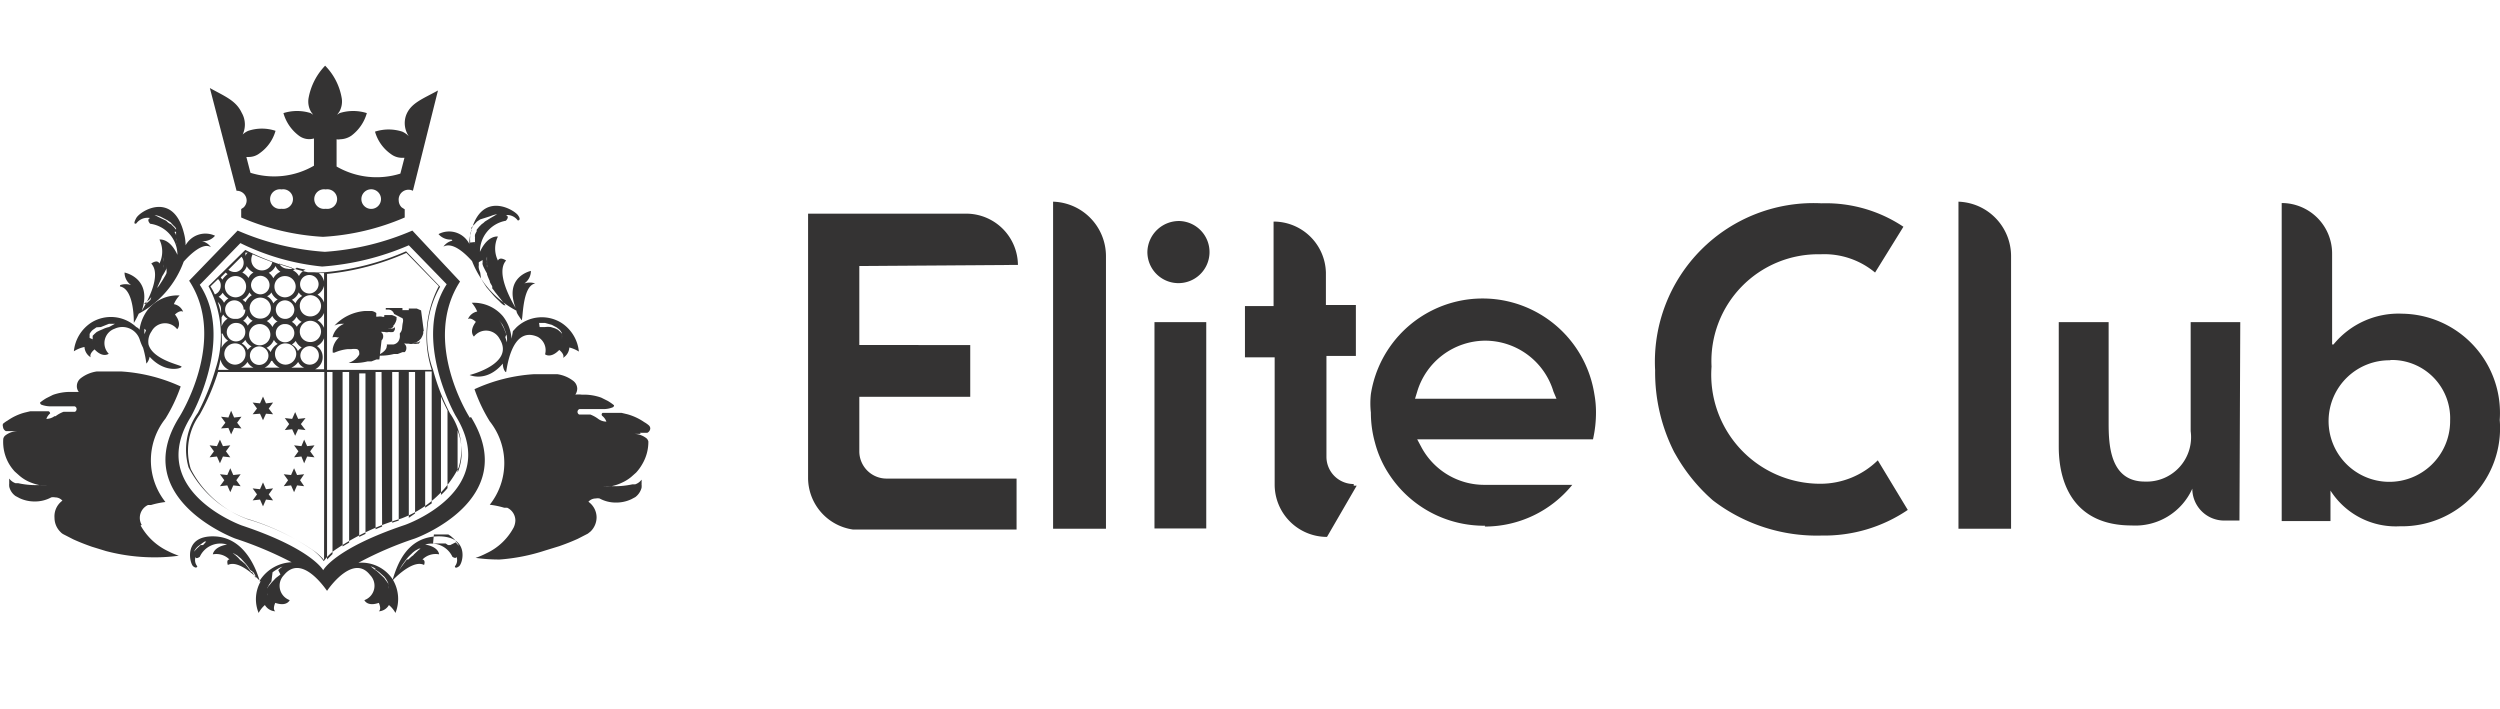
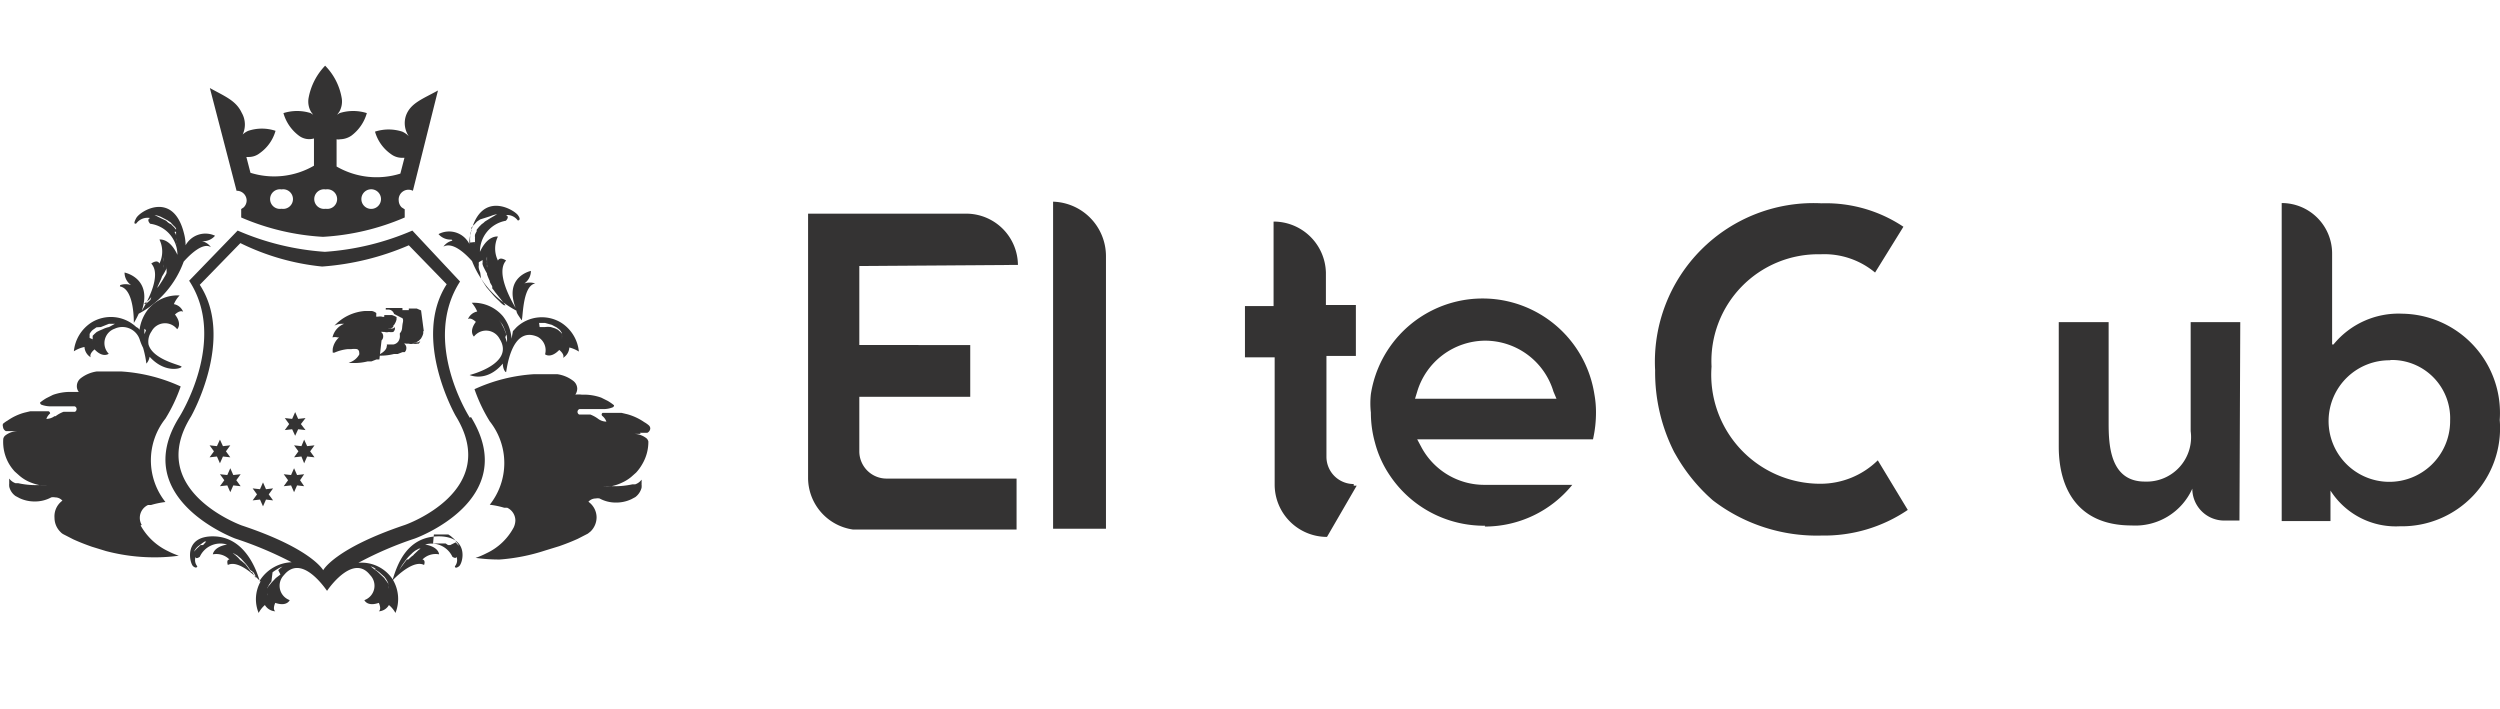
<svg xmlns="http://www.w3.org/2000/svg" id="Ebene_1" data-name="Ebene 1" viewBox="0 0 91.73 26">
  <defs>
    <style>.cls-1{fill:#343333;}</style>
  </defs>
  <path class="cls-1" d="M23.48,15.88h.27a.19.19,0,0,0,.11-.16.16.16,0,0,0-.05-.11l0,0a1,1,0,0,0-.17-.12,2.07,2.07,0,0,0-.62-.29l-.21-.05-.09,0h-.61a.07.07,0,0,0,0,.12v0a.48.48,0,0,1,.14.2h0v0a0,0,0,0,1,0,0h0a.51.51,0,0,1-.3-.1h0a1.18,1.18,0,0,0-.29-.16l-.12,0-.24,0h-.05a.11.11,0,0,1-.06-.1.11.11,0,0,1,.07-.1h0l.27,0h.16l.33,0h.13a.87.87,0,0,0,.32-.06.08.08,0,0,0,.06-.08.07.07,0,0,0,0,0l0,0a1.88,1.88,0,0,0-.23-.16l-.24-.12a1.9,1.9,0,0,0-.63-.11h-.09a.91.91,0,0,0-.23,0,.41.41,0,0,0,.07-.22.37.37,0,0,0-.14-.28,1.25,1.25,0,0,0-.59-.25l-.21,0h-.24l-.41,0a6.14,6.14,0,0,0-2.18.55,5.92,5.92,0,0,0,.56,1.18,2.46,2.46,0,0,1,0,3.06,3.12,3.12,0,0,1,.53.11l.11,0a.52.52,0,0,1,.3.47.66.66,0,0,1-.06.25h0a2.17,2.17,0,0,1-1,.95,2.83,2.83,0,0,1-.4.17,6.4,6.4,0,0,0,.88.06A7,7,0,0,0,20,20.2l.52-.16h0c.23-.08.46-.17.68-.27l.37-.19.1-.08a.73.73,0,0,0,.22-.52h0a.71.71,0,0,0-.3-.57.36.36,0,0,1,.27-.12.35.35,0,0,1,.14,0l0,0a1.24,1.24,0,0,0,.6.15,1.31,1.31,0,0,0,.56-.12l.15-.08h0a.63.63,0,0,0,.23-.34.59.59,0,0,0,0-.14.2.2,0,0,0,0-.07.29.29,0,0,0,0-.09.48.48,0,0,1-.23.17l-.1,0a3,3,0,0,1-.67.07h-.1a3,3,0,0,1-.31,0l.3,0a1.63,1.63,0,0,0,.39-.13,1.48,1.48,0,0,0,.34-.21l.18-.16a1.66,1.66,0,0,0,.22-.3h0a1.61,1.61,0,0,0,.23-.84v0h0v0a.24.24,0,0,0-.06-.11h0a.75.75,0,0,0-.49-.17h0l.15,0,.12,0" />
  <path class="cls-1" d="M5.2,19.26h0A.51.51,0,0,1,5.13,19a.52.52,0,0,1,.3-.47l.11,0a3.12,3.12,0,0,1,.53-.11,2.46,2.46,0,0,1,0-3.06,5.92,5.92,0,0,0,.56-1.18,6.14,6.14,0,0,0-2.18-.55l-.41,0H3.76l-.21,0a1.25,1.25,0,0,0-.59.25.37.37,0,0,0-.14.28.34.34,0,0,0,.07.22l-.24,0H2.56a1.88,1.88,0,0,0-.62.11l-.24.12a1.88,1.88,0,0,0-.23.16l0,0a.07.07,0,0,0,0,0,.09.09,0,0,0,.05.08,1,1,0,0,0,.33.06h.13l.33,0h.16l.27,0h0a.1.1,0,0,1,.07.1.11.11,0,0,1-.06.1H2.69l-.24,0-.12,0a1.18,1.18,0,0,0-.29.16H2a.51.51,0,0,1-.3.1h0a0,0,0,0,1,0,0v0a.48.48,0,0,1,.14-.2v0l0,0a.09.09,0,0,0-.06-.08H1.2l-.09,0-.21.05a2,2,0,0,0-.62.29,1,1,0,0,0-.17.12l0,0a.16.16,0,0,0,0,.11.19.19,0,0,0,.11.16H.4l.12,0,.15,0h0a.75.75,0,0,0-.49.17h0a.24.24,0,0,0-.06.11h0v0A1.61,1.61,0,0,0,.32,17h0a1.66,1.66,0,0,0,.22.3l.18.16a1.42,1.42,0,0,0,.33.21,1.87,1.87,0,0,0,.4.13l.3,0a3,3,0,0,1-.31,0h-.1a3,3,0,0,1-.67-.07l-.1,0a.48.48,0,0,1-.23-.17.29.29,0,0,0,0,.09.2.2,0,0,0,0,.07.59.59,0,0,0,0,.14.58.58,0,0,0,.23.34h0l.15.08a1.3,1.3,0,0,0,.55.12,1.25,1.25,0,0,0,.61-.15l0,0a.32.32,0,0,1,.14,0,.36.36,0,0,1,.27.12A.71.71,0,0,0,2,19H2a.73.73,0,0,0,.22.52.39.39,0,0,0,.1.08l.37.19c.22.1.45.19.68.27h0l.52.16a7,7,0,0,0,1.79.23,6.4,6.4,0,0,0,.88-.06,2.83,2.83,0,0,1-.4-.17,2.25,2.25,0,0,1-1-.94" />
  <path class="cls-1" d="M9.33,5.15h0m1,1.8a.36.36,0,1,1,0,.71.36.36,0,1,1,0-.71m1.62,0a.36.36,0,1,1,0,.71.36.36,0,1,1,0-.71m1.61,0a.36.36,0,1,1,0,.71.36.36,0,0,1,0-.71M8.69,7a.36.36,0,0,1,.36.36.36.36,0,0,1-.11.25l-.09.06,0,.31a8.82,8.82,0,0,0,3,.71,8.82,8.82,0,0,0,3-.71l0-.3-.11-.07a.36.36,0,0,1-.11-.25A.36.36,0,0,1,15.15,7h0l.92-3.68c-.56.31-1,.46-1.17.91A.86.86,0,0,0,15,5h0a.76.76,0,0,0-.24-.17,1.62,1.62,0,0,0-1,0,1.5,1.5,0,0,0,.58.82.67.67,0,0,0,.4.14l.1,0-.15.58a2.93,2.93,0,0,1-2.34-.26v-1l0,0a.28.28,0,0,0,.13,0,.76.76,0,0,0,.41-.13,1.56,1.56,0,0,0,.57-.83,1.66,1.66,0,0,0-1,0l-.09.06.08-.11a.76.76,0,0,0,.09-.49,2.23,2.23,0,0,0-.61-1.2,2.3,2.3,0,0,0-.61,1.2.76.76,0,0,0,.09.49l.08.11-.09-.06a1.66,1.66,0,0,0-1,0,1.56,1.56,0,0,0,.57.83.62.62,0,0,0,.55.1l0,0v1a2.91,2.91,0,0,1-2.33.26l-.15-.58.09,0a.65.65,0,0,0,.4-.14,1.5,1.5,0,0,0,.58-.82,1.59,1.59,0,0,0-1,0,.7.7,0,0,0-.24.17h0V5a.86.86,0,0,0,0-.86c-.21-.45-.61-.6-1.17-.91L8.68,7Z" />
  <path class="cls-1" d="M19.78,11.85l.22,0,.25.07.11.06a.41.41,0,0,1,.11.07.34.34,0,0,1,.09.08l.06.09a.41.41,0,0,1,0,.08.2.2,0,0,1,0,.07.28.28,0,0,1,0,.06l0-.06s0,0,0-.06l0-.07-.07-.07-.08-.07-.1-.05L20.21,12A.9.9,0,0,0,20,12l-.2,0-.21,0h.21m-1.22.27a2.07,2.07,0,0,1-.08-.2l-.11-.21-.07-.11-.07-.09-.08-.07-.08,0-.08,0-.06,0H18l.09,0,.09.05.1.07a.39.39,0,0,1,.08.1,1,1,0,0,1,.08.11,1.6,1.6,0,0,1,.1.23,1.15,1.15,0,0,1,.06.21,1,1,0,0,1,0,.2l-.06-.19m.23.06a1.5,1.5,0,0,0-.32-.83,1.41,1.41,0,0,0-1.14-.49,1.2,1.2,0,0,1,.2.32.47.47,0,0,0-.34.28c.11-.08.29.1.29.1-.27.36-.07.54-.07.54a.56.56,0,0,1,.94.08c.58.92-1.1,1.33-1.1,1.33s.62.29,1.22-.42c0,.21.1.33.12.31s.17-1.73,1.16-1.29A.56.56,0,0,1,20,13s.2.17.52-.16c0,0,.21.16.14.29a.47.47,0,0,0,.23-.38,1.15,1.15,0,0,1,.35.15,1.42,1.42,0,0,0-.65-1.06,1.36,1.36,0,0,0-1.64.17l-.13.14" />
  <path class="cls-1" d="M5.47,11l.2-.25.1-.13a.25.25,0,0,1,0-.07l.09-.2a1.86,1.86,0,0,0,.1-.25S6,10,6,9.94a.53.53,0,0,1,0-.12.36.36,0,0,1,0-.11s0-.08,0-.11V9.44a.53.53,0,0,1,0,.16v.11s0,.08,0,.12a1.25,1.25,0,0,1-.07.26.87.87,0,0,1-.07.17l.1-.14a2.52,2.52,0,0,0,.15-.27.31.31,0,0,0,0-.12.16.16,0,0,0,0-.09.24.24,0,0,0,0-.08v.08a.34.34,0,0,1,0,.1.31.31,0,0,1,0,.13.88.88,0,0,1,0,.15,1.09,1.09,0,0,1-.08.15c-.06.11-.13.21-.2.32l-.24.28L5.52,11a1,1,0,0,1-.18.15l-.06,0L5.47,11m1-2.5,0-.06-.09-.11a.94.94,0,0,1-.1-.1A.48.48,0,0,1,6.1,8.1L5.89,8l-.22-.11a.81.81,0,0,1,.24.07l.23.12.12.08.1.11a.52.52,0,0,1,.1.11.61.61,0,0,1,0,.06.16.16,0,0,0,0,.07l0,.12,0,.07v.05a.38.38,0,0,1,0,.1V8.9a.12.12,0,0,1,0,.07.42.42,0,0,0,0-.07s0,0,0-.07a1,1,0,0,1,0-.1.26.26,0,0,0,0-.1.34.34,0,0,0-.06-.12l0,0m-2,2c.54.09.51,1.34.51,1.34a2.87,2.87,0,0,0,.18-.34A3.54,3.54,0,0,0,6.74,9.6h0c.24-.27.71-.72,1-.53a.55.55,0,0,0-.33-.22.58.58,0,0,0,.48-.2A.83.83,0,0,0,6.81,9a1.72,1.72,0,0,0-.06-.44C6.36,7,5.15,7.73,5,8s0,.2,0,.2A.51.51,0,0,1,5.51,8c-.15.06,0,.21,0,.21a1.15,1.15,0,0,1,1,1.14c-.29-.63-.66-.56-.66-.56a1,1,0,0,1,0,.88c-.08-.17-.3,0-.3,0,.4.43-.17,1.44-.35,1.74C5.61,10.2,4.57,10,4.57,10a.56.56,0,0,0,.24.46.64.64,0,0,0-.4,0" />
  <path class="cls-1" d="M17.25,8.9V8.82a.38.38,0,0,1,0-.1V8.67a.19.19,0,0,0,0-.07s0-.08.05-.12a.16.16,0,0,0,0-.07.61.61,0,0,1,0-.06.52.52,0,0,1,.1-.11l.1-.11.12-.08L18,7.93a.9.9,0,0,1,.24-.07L18,8l-.21.13a.48.48,0,0,1-.11.09l-.1.1-.09.11,0,.06,0,0a.67.67,0,0,0-.06.12.26.26,0,0,0,0,.1.54.54,0,0,0,0,.1.25.25,0,0,0,0,.07.42.42,0,0,0,0,.07.12.12,0,0,1,0-.07m.28.66a.24.24,0,0,0,0,.08.16.16,0,0,0,0,.09.61.61,0,0,0,.05.12,2.52,2.52,0,0,0,.15.27l.1.14a.87.87,0,0,1-.07-.17,1.25,1.25,0,0,1-.07-.26.48.48,0,0,1,0-.12.4.4,0,0,1,0-.11.32.32,0,0,1,0-.16l0-.06a.15.15,0,0,0,0,.06V9.6s0,.07,0,.11a.36.36,0,0,1,0,.11.53.53,0,0,1,0,.12l0,.13a2.44,2.44,0,0,0,.1.24c0,.07.07.14.09.2a.25.25,0,0,1,0,.07,1.13,1.13,0,0,1,.1.13l.2.25.19.24-.06,0a.73.73,0,0,1-.17-.15,2.49,2.49,0,0,1-.23-.23l-.24-.28c-.07-.11-.14-.21-.2-.32L17.62,10a.88.88,0,0,1-.05-.15.31.31,0,0,1,0-.13.34.34,0,0,1,0-.1Zm-1.11-.71a.55.55,0,0,0-.33.22c.34-.19.81.26,1.05.53h0a3.49,3.49,0,0,0,1.63,1.82c0,.1.11.22.18.34s0-1.25.51-1.34a.64.64,0,0,0-.4,0,.56.56,0,0,0,.24-.46s-1,.21-.56,1.36c-.18-.3-.74-1.31-.35-1.74,0,0-.22-.16-.3,0a1,1,0,0,1,0-.88s-.37-.07-.66.56a1.15,1.15,0,0,1,.95-1.14s.16-.15,0-.21a.49.49,0,0,1,.44.2s.15,0,0-.2-1.33-.91-1.72.62a1.72,1.72,0,0,0-.06.44.83.83,0,0,0-1.13-.36.58.58,0,0,0,.48.2" />
  <path class="cls-1" d="M3.29,12.4a.2.2,0,0,1,0-.07.41.41,0,0,1,0-.08.47.47,0,0,1,.06-.09.34.34,0,0,1,.09-.08l.1-.07L3.7,12,4,11.88l.22,0h.21l-.21,0L4,12a.9.9,0,0,0-.23.08l-.12.05-.1.05-.08.07-.07.07,0,.07s0,.05,0,.06l0,.06a.28.28,0,0,1,0-.06m2-.29a1.15,1.15,0,0,1,.06-.21,1.6,1.6,0,0,1,.1-.23,1,1,0,0,1,.08-.11.39.39,0,0,1,.08-.1l.1-.07.09-.05.09,0H6l-.06,0-.08,0-.08,0-.08.07-.07.09-.07.11a2,2,0,0,0-.1.21l-.09.2a1.4,1.4,0,0,1-.07.19,1.57,1.57,0,0,1,0-.2m-2.2.67a.47.47,0,0,0,.23.38c-.07-.13.14-.29.14-.29.31.33.52.16.52.16a.56.56,0,0,1,.22-.92.67.67,0,0,1,.92.41h0a1.78,1.78,0,0,0,.12.29,3.61,3.61,0,0,1,.12.58s.09-.08.12-.25c.58.64,1.21.42,1.17.36s-1.05-.25-1.21-.81a.08.08,0,0,0,0,0,.65.65,0,0,1,.11-.48.56.56,0,0,1,.94-.08s.2-.18-.08-.54c0,0,.18-.18.3-.1a.45.45,0,0,0-.34-.28,1.07,1.07,0,0,1,.21-.32,1.4,1.4,0,0,0-1.14.49,1.55,1.55,0,0,0-.33.77A.27.27,0,0,0,5,12a1.36,1.36,0,0,0-1.64-.17,1.42,1.42,0,0,0-.65,1.06,1.15,1.15,0,0,1,.35-.15" />
  <path class="cls-1" d="M14,12.49l0,0a.2.2,0,0,0,.06-.15h0a.19.19,0,0,0-.08-.16.11.11,0,0,1,.07,0h.06a.29.29,0,0,0,.16,0,.41.41,0,0,0,.16,0l0,0h0a.21.21,0,0,0,.06-.1V12a.18.18,0,0,1-.07.05h0a.62.62,0,0,1-.19,0h0l.11,0,.09-.05s0,0,0-.05a.21.21,0,0,0,.06-.08h0a.47.47,0,0,0,.06-.15s0-.05,0-.08h0l0,0h0a.2.2,0,0,0-.13,0h.14s0,0,0,0l0,0h0l0,0a1,1,0,0,0-.18-.08H14.1v0h0l0,.06h0a.11.11,0,0,1-.08,0h0l-.08,0h-.11l0,0,0,0h.25s.07,0,.09,0l0,0h0l-.07,0-.07,0a.47.47,0,0,0-.17,0H13.8a.07.07,0,0,0,0-.06.09.09,0,0,0,0-.08.39.39,0,0,0-.16-.07h-.24a1.71,1.71,0,0,0-1.13.54.6.6,0,0,1,.3-.07h.06a.7.7,0,0,0-.43.5.34.34,0,0,1,.18,0h.06a.73.73,0,0,0-.23.41.76.76,0,0,0,0,.15h0l.06,0a1.61,1.61,0,0,1,.49-.13h.13a.71.71,0,0,1,.21,0h0a.13.13,0,0,1,.08.13.17.17,0,0,1,0,.07h0a.64.64,0,0,1-.28.26l-.11.05H13a2,2,0,0,0,.49-.06l.14,0h0l.18-.07.11,0" />
  <path class="cls-1" d="M15.45,11.39h0l0,0-.16-.07H15v0h0l0,.06h0l-.06,0h0l-.08,0H14.7v0l0,0H15s.07,0,.09,0l0,0h0l0,0,0,0-.07,0-.13,0h-.13a.08.08,0,0,0,0,0h0a.09.09,0,0,0,0-.08l-.07,0-.09,0h-.24l-.21,0v0a.07.07,0,0,1,0,.06l.1,0c.13,0,.19.1.21.16h0l0,0,.27.14h0s.09,0,.05.18,0,.27-.11.39l0,.06a.35.35,0,0,1-.05.23.28.28,0,0,1-.19.12h-.13l-.11,0a.06.06,0,0,1,0,.06c0,.13-.14.25-.36.35l0,0h.13a2,2,0,0,0,.49-.06l.14,0h0l.18-.07,0,0,.08,0,0,0a.2.2,0,0,0,.06-.15h0a.19.19,0,0,0-.08-.16h0a.09.09,0,0,1,.07,0H15a.29.29,0,0,0,.16,0,.33.33,0,0,0,.15,0l.05,0h0a.21.21,0,0,0,.06-.1h0v0h0a.18.18,0,0,1-.07.05h0a.62.62,0,0,1-.19,0h0l.11,0,.09-.05s0,0,.05-.05a.21.21,0,0,0,.06-.08h0a.47.47,0,0,0,.06-.15s0-.05,0-.08h0l0,0h0l-.09,0h.11a.05.05,0,0,0,0,0v0h0" />
  <path class="cls-1" d="M11.87,20.94s-.39-.79-3-1.66c0,0-3.56-1.28-1.86-4,0,0,1.62-2.85.32-4.83L8.82,8.92a8.75,8.75,0,0,0,3,.86A9.77,9.77,0,0,0,15,9l1.39,1.43c-1.29,2,.33,4.83.33,4.83,1.7,2.76-1.86,4-1.86,4-2.59.87-3,1.66-3,1.66m1.87-.05.18.12.19.17a1,1,0,0,1,.08.11l.06.11a.36.36,0,0,1,0,.11.37.37,0,0,1,0,.11v.09a.14.14,0,0,0,0,.06l0,.05a.12.12,0,0,0,0-.05.16.16,0,0,0,0-.07v-.08l0-.09a1,1,0,0,0,0-.1.86.86,0,0,0-.07-.1.86.86,0,0,1-.07-.1l-.18-.17a.91.91,0,0,0-.16-.13l-.16-.13a.81.81,0,0,1,.19.09m.77.23a1.58,1.58,0,0,1,.07-.16l.12-.2.16-.22a1.8,1.8,0,0,1,.19-.2.73.73,0,0,1,.09-.08.47.47,0,0,1,.09-.06l.09-.05.06,0h.06l0,0s0,0-.06,0l-.07.05-.17.16-.08.1.11-.09.17-.09.09,0,.08,0h.07l-.07,0-.07,0-.07,0-.09,0-.08.05-.15.11-.12.11-.05,0-.07.09-.14.19a1.26,1.26,0,0,1-.14.18l0-.05m1.34-1.33.06,0h.16l.1,0h.06l.05,0,.1,0,.09.06.08.07a.53.53,0,0,1,.12.14.47.47,0,0,1,.1.15l-.12-.13L16.52,20,16.44,20l-.09-.06-.1,0,0,0h-.05l-.09,0h-.22m-5.6,1.14-.17.13-.16.17-.08.1a.21.21,0,0,0-.06.1.19.19,0,0,0,0,.1.32.32,0,0,0,0,.09.19.19,0,0,1,0,.08s0,.05,0,.07v0s0,0,0,0,0,0,0-.06,0-.06,0-.09,0-.08,0-.11a.36.36,0,0,1,0-.11l.06-.11.08-.11L10,21a1.4,1.4,0,0,1,.18-.12.65.65,0,0,1,.19-.09.77.77,0,0,0-.16.13m-1,.06-.14-.19-.07-.09,0,0-.13-.11-.15-.11-.08-.05-.08,0-.08,0-.07,0-.06,0h.07l.08,0,.08,0,.17.09.11.09-.08-.1a1.25,1.25,0,0,0-.17-.16.18.18,0,0,0-.07-.05s0,0-.06,0l-.05,0H8.5l.07,0,.08.05a.24.24,0,0,1,.09.06l.1.08.18.2a2.39,2.39,0,0,1,.16.22L9.3,21a1.15,1.15,0,0,1,.08.15s0,0,0,.05L9.26,21M8,19.8H7.81l-.09,0h0l0,0-.09,0L7.45,20,7.36,20l-.13.12-.11.12a.51.51,0,0,1,.09-.14A.53.53,0,0,1,7.33,20l.09-.07.09-.06.1,0,0,0h0l.1,0H8l.05,0H8m9.24-4.54s-1.79-2.78-.36-5L15.13,8.46a9.74,9.74,0,0,1-3.21.78,9.66,9.66,0,0,1-3.2-.78L6.94,10.3c1.43,2.18-.36,5-.36,5-1.88,3,2.05,4.46,2.05,4.46a13.7,13.7,0,0,1,2.07.87,1.45,1.45,0,0,0-1.16.66l0,.07h0c-.13-.48-.57-1.66-1.7-1.68s-.88,1-.75,1.1.15,0,.15,0a.35.35,0,0,1-.06-.35c0,.11.15,0,.15,0a.83.83,0,0,1,1-.45c-.5.09-.52.36-.52.36a.68.68,0,0,1,.61.19c-.13,0-.06.2-.06.2.41-.21,1.09.49,1.2.61a1.32,1.32,0,0,0-.07,1.15,1,1,0,0,1,.23-.29.47.47,0,0,0,.38.23c-.11-.08,0-.31,0-.31.43.15.53-.1.53-.1a.56.56,0,0,1-.21-.92c.61-.75,1.41.34,1.58.58h0l0,0s0,0,0,0h0c.16-.24,1-1.33,1.58-.58a.56.56,0,0,1-.21.92s.1.25.53.1c0,0,.11.23,0,.31a.45.45,0,0,0,.37-.23,1,1,0,0,1,.24.29,1.38,1.38,0,0,0-.09-1.21c.19-.2.78-.74,1.14-.55,0,0,.07-.18-.06-.2a.68.68,0,0,1,.61-.19s0-.27-.51-.36a.84.84,0,0,1,1,.45s.13.09.15,0a.35.35,0,0,1-.06.35s0,.11.15,0,.4-1.11-.76-1.1-1.51,1.06-1.67,1.58a1.37,1.37,0,0,0-1.26-.61,13,13,0,0,1,2.07-.89s3.94-1.41,2.06-4.46" />
-   <path class="cls-1" d="M16.79,17.33V15.79a2.35,2.35,0,0,1,.15.8,1.87,1.87,0,0,1-.1.62.61.61,0,0,1-.05.12m-.37.58a1.9,1.9,0,0,1-.24.25V14.55c.09.22.18.39.24.51ZM12,13.57V10.05h0a9.41,9.41,0,0,0,2.91-.77L16.1,10.5a4,4,0,0,0-.26,3.07Zm3.84,4.9-.24.16v-5h.24Zm-.61.37L15,19V13.65h.23Zm-.6.26-.24.08V13.65h.24Zm-.61.22-.24.1V13.65H14Zm-.61.27-.23.11v-6h.23Zm-.6.32-.24.14v-6.4h.24Zm-.61.42-.2.2V13.65h.2Zm-.31-10a.56.56,0,0,0-.19-.31h.19Zm0,.77a.57.57,0,0,0-.24-.29.51.51,0,0,0,.24-.33Zm0,.93a.6.6,0,0,0-.24-.28.53.53,0,0,0,.24-.27Zm0,1.52h-.33a.49.49,0,0,0,.28-.44.49.49,0,0,0-.21-.41.53.53,0,0,0,.26-.29Zm0,7a2,2,0,0,0-.43-.38,8.51,8.51,0,0,0-2.35-1.11A3.82,3.82,0,0,1,7,17.21a2.26,2.26,0,0,1,.33-2A8.2,8.2,0,0,0,8,13.65h3.9ZM8.08,13.13a.55.55,0,0,0,.32.44H8a4.5,4.5,0,0,0,.1-.44m0-1.65a3.26,3.26,0,0,0-.11-.4.36.36,0,0,1,.12.28.49.49,0,0,1,0,.12m-.23-.68a1.57,1.57,0,0,0-.16-.29L8,10.24a.31.31,0,0,1,.1.24.34.34,0,0,1-.21.32m.28-.06a.6.6,0,0,0,.21.21.49.49,0,0,0-.16.16.54.54,0,0,0-.2-.22.43.43,0,0,0,.15-.15M8.28,10l.07.06a.73.73,0,0,0-.19.2l-.06-.08Zm.37.13a.38.38,0,0,1,.38.39.39.39,0,0,1-.38.39.4.4,0,0,1-.4-.39.39.39,0,0,1,.4-.39m.21-.71a.33.33,0,0,1,.08.22.34.34,0,0,1-.28.34H8.58a.4.4,0,0,1-.2-.08Zm.2.36A.63.63,0,0,0,9.3,10a.39.39,0,0,0-.18.2A.6.6,0,0,0,8.89,10a.49.49,0,0,0,.17-.25M9,9.27l0,0,.09,0A.31.31,0,0,0,9,9.4.36.36,0,0,0,9,9.28Zm.27.06c.17.08.43.18.72.29a.39.39,0,0,1-.77-.09.46.46,0,0,1,.05-.2m.84.43a.46.46,0,0,0,.18.21.55.55,0,0,0-.26.24.55.55,0,0,0-.17-.2.51.51,0,0,0,.25-.25m.6.1a.29.29,0,0,1-.16,0,.36.36,0,0,1-.31-.19l.47.15m.18,0a2.06,2.06,0,0,0,.32.07.51.51,0,0,0-.24.24.5.5,0,0,0-.22-.21.71.71,0,0,0,.14-.1m.5,1.79a.38.38,0,0,1-.39-.38.39.39,0,0,1,.39-.4.4.4,0,0,1,.39.4.39.39,0,0,1-.39.38m0,.94a.38.38,0,0,1-.39-.39.39.39,0,0,1,.39-.39.4.4,0,0,1,.39.39.39.39,0,0,1-.39.39m-.37.5a.35.35,0,0,1,.35-.35.34.34,0,0,1,.33.35.33.33,0,0,1-.33.33.34.34,0,0,1-.35-.33m-.08.23a.45.45,0,0,0,.22.21h-.47a.57.57,0,0,0,.25-.21m-.85-.29a.38.38,0,0,1,.39-.39.39.39,0,0,1,.39.39.4.4,0,0,1-.39.39.39.39,0,0,1-.39-.39m-.1.25a.59.59,0,0,0,.27.25H9.71a.49.49,0,0,0,.24-.25m-.78-.19a.34.34,0,1,1,.68,0,.34.34,0,0,1-.68,0m-.09.23a.5.5,0,0,0,.22.21H8.84a.54.54,0,0,0,.24-.21m-.46-.68a.38.38,0,0,1,.39.39.39.39,0,0,1-.39.39.4.4,0,0,1-.39-.39.39.39,0,0,1,.39-.39m-.45-.36a.52.52,0,0,0,.2.26.6.6,0,0,0-.24.26,3.28,3.28,0,0,0,0-.52m.21-.54a.54.54,0,0,0-.21.28c0-.12,0-.23,0-.34l.06-.1a.44.44,0,0,0,.17.16M9,11.36a.33.33,0,0,1-.29.34H8.6a.34.34,0,0,1,0-.68.34.34,0,0,1,.34.34m.32-.54a.59.59,0,0,0-.25.27A.8.8,0,0,0,8.9,11a.55.55,0,0,0,.25-.27.4.4,0,0,0,.13.13m.28-.06a.35.35,0,0,1-.35-.34.35.35,0,0,1,.35-.34.34.34,0,0,1,.33.34.34.34,0,0,1-.33.34m.63.19a.44.44,0,0,0-.16.14.53.53,0,0,0-.23-.26.36.36,0,0,0,.16-.14.53.53,0,0,0,.23.26m.27-.08a.39.39,0,0,1-.39-.39.38.38,0,0,1,.39-.39.39.39,0,0,1,.39.39.4.4,0,0,1-.39.39m.38.22a.53.53,0,0,0-.13-.13.51.51,0,0,0,.25-.27.4.4,0,0,0,.13.13.59.59,0,0,0-.25.27m-.13.68a.52.52,0,0,0,.17-.19.44.44,0,0,0,.19.19.52.52,0,0,0-.18.18.52.52,0,0,0-.18-.18m.14.7a.57.57,0,0,0,.22.24.57.57,0,0,0-.14.13.47.47,0,0,0-.22-.24.57.57,0,0,0,.14-.13m-.73-.29a.33.33,0,0,1,.3-.33h.06a.33.33,0,0,1,.32.33.34.34,0,1,1-.68,0m-.07.25a.4.4,0,0,0,.14.15.59.59,0,0,0-.26.3.57.57,0,0,0-.15-.16.55.55,0,0,0,.27-.29m-.91-.19a.39.39,0,0,1,.78,0,.39.39,0,0,1-.78,0M9,12.47a.53.53,0,0,0,.23.24.44.44,0,0,0-.14.13.57.57,0,0,0-.22-.24A.4.4,0,0,0,9,12.47m0-.29a.34.34,0,1,1-.38-.33h.07a.32.32,0,0,1,.31.33m.27-.41a.62.62,0,0,0-.18.18.42.42,0,0,0-.17-.18.49.49,0,0,0,.16-.19.44.44,0,0,0,.19.19m.28-.08a.38.38,0,0,1-.39-.38.39.39,0,1,1,.78,0,.38.38,0,0,1-.39.38m.57-.33a.34.34,0,0,1,.34-.34.35.35,0,0,1,.34.34.34.34,0,0,1-.3.34h-.06a.34.34,0,0,1-.32-.34m.09.42A.39.39,0,0,0,10,12a.63.63,0,0,0-.21-.22.52.52,0,0,0,.2-.19.49.49,0,0,0,.18.2m1.18-1.7a.34.34,0,0,1,.34.34.35.35,0,0,1-.34.34.34.34,0,0,1-.34-.34.34.34,0,0,1,.34-.34m5.19,5.13a7.7,7.7,0,0,1-.65-1.65,3.64,3.64,0,0,1,.26-3.05v0L14.9,9.22h0a9.46,9.46,0,0,1-3,.77,2.36,2.36,0,0,1-.37,0l-.23,0A10.1,10.1,0,0,1,9,9.17H9L7.65,10.5v0a3.86,3.86,0,0,1,.27,3,8.83,8.83,0,0,1-.66,1.65,2.31,2.31,0,0,0-.34,2,3.92,3.92,0,0,0,2.13,1.88,8.6,8.6,0,0,1,2.33,1.09,1.81,1.81,0,0,1,.5.47l0,.06,0-.06a1.81,1.81,0,0,1,.5-.47,8.6,8.6,0,0,1,2.33-1.09,3.88,3.88,0,0,0,2.12-1.88,2.3,2.3,0,0,0-.33-2" />
  <polygon class="cls-1" points="10.72 15.75 10.83 15.99 10.94 15.75 11.21 15.78 11.04 15.56 11.21 15.34 10.94 15.37 10.83 15.12 10.72 15.37 10.45 15.34 10.61 15.56 10.45 15.78 10.72 15.75" />
  <polygon class="cls-1" points="9.54 18.33 9.65 18.58 9.76 18.33 10.02 18.36 9.86 18.14 10.02 17.92 9.76 17.95 9.65 17.7 9.54 17.95 9.27 17.92 9.43 18.14 9.27 18.36 9.54 18.33" />
  <polygon class="cls-1" points="11.06 16.37 10.79 16.34 10.95 16.56 10.79 16.78 11.06 16.75 11.16 17 11.27 16.75 11.54 16.78 11.38 16.56 11.54 16.34 11.27 16.37 11.16 16.13 11.06 16.37" />
-   <polygon class="cls-1" points="9.54 15.18 9.65 15.42 9.76 15.18 10.02 15.2 9.86 14.99 10.02 14.77 9.76 14.8 9.65 14.55 9.54 14.8 9.27 14.77 9.43 14.99 9.27 15.2 9.54 15.18" />
  <polygon class="cls-1" points="10.68 17.81 10.79 18.06 10.9 17.81 11.16 17.84 11.01 17.62 11.16 17.4 10.9 17.43 10.79 17.18 10.68 17.43 10.41 17.4 10.57 17.62 10.41 17.84 10.68 17.81" />
  <polygon class="cls-1" points="8.56 17.43 8.45 17.18 8.34 17.43 8.07 17.4 8.23 17.62 8.07 17.84 8.34 17.81 8.45 18.06 8.56 17.81 8.83 17.84 8.67 17.62 8.83 17.4 8.56 17.43" />
-   <polygon class="cls-1" points="8.38 15.7 8.48 15.94 8.59 15.7 8.86 15.72 8.7 15.51 8.86 15.29 8.59 15.32 8.48 15.07 8.38 15.32 8.11 15.29 8.27 15.51 8.11 15.72 8.38 15.7" />
  <polygon class="cls-1" points="7.69 16.34 7.85 16.56 7.69 16.78 7.96 16.75 8.07 17 8.18 16.75 8.45 16.78 8.29 16.56 8.45 16.34 8.18 16.37 8.07 16.13 7.96 16.37 7.69 16.34" />
  <path class="cls-1" d="M38.64,7.4h0a2,2,0,0,1,1.94,2h0v10H38.64Z" />
-   <path class="cls-1" d="M71.86,7.4h0a2,2,0,0,1,1.93,2h0v10H71.86Z" />
-   <path class="cls-1" d="M43.29,8.11A1.14,1.14,0,1,1,42.1,9.23a1.16,1.16,0,0,1,1.19-1.12m-.93,3.71h1.9v7.57h-1.9Z" />
  <path class="cls-1" d="M82.17,19.1h-.56a1.17,1.17,0,0,1-1.17-1.17h0a2.29,2.29,0,0,1-2.23,1.35c-2,0-2.67-1.39-2.67-2.89V11.82h1.83v3.71c0,.82.06,2.14,1.33,2.14a1.63,1.63,0,0,0,1.68-1.85v-4h1.82Z" />
  <path class="cls-1" d="M83.72,7.45h0a1.85,1.85,0,0,1,1.85,1.86v3.33h.05a3.08,3.08,0,0,1,2.52-1.13,3.64,3.64,0,0,1,3.58,3.9,3.6,3.6,0,0,1-3.66,3.9A2.84,2.84,0,0,1,85.51,18h0v1.12H83.72Zm4,5.77a2.23,2.23,0,1,0,2.18,2.27v-.05a2.14,2.14,0,0,0-2.05-2.23H87.7Z" />
  <path class="cls-1" d="M49.67,17.76a1,1,0,0,1-1-1V13.06h1.08V11.19h-1.1V10a1.92,1.92,0,0,0-1.92-1.87v3.1H45.68v1.88h1.09v4.68a1.92,1.92,0,0,0,1.92,1.91l1.09-1.88h-.11Z" />
  <path class="cls-1" d="M54.49,19.29A4.16,4.16,0,0,1,51,17.45a3.9,3.9,0,0,1-.55-1.21,4.11,4.11,0,0,1-.15-1.1,3.07,3.07,0,0,1,0-.68,4.15,4.15,0,0,1,8.2,0,3.68,3.68,0,0,1,.06.66,4.44,4.44,0,0,1-.11,1H52l.16.3a2.62,2.62,0,0,0,2.31,1.37h3.22a4.13,4.13,0,0,1-3.21,1.53Zm0-6.79A2.62,2.62,0,0,0,52,14.37l-.08.26h5.19L57,14.37A2.62,2.62,0,0,0,54.5,12.5Z" />
  <path class="cls-1" d="M70,18.71a5.45,5.45,0,0,1-3.15.94,6.27,6.27,0,0,1-4-1.29l0,0a6.42,6.42,0,0,1-1.31-1.58l-.11-.19a6.48,6.48,0,0,1-.7-3,5.82,5.82,0,0,1,6.11-6.13,5.12,5.12,0,0,1,3,.86L68.8,10a2.91,2.91,0,0,0-2-.67,3.92,3.92,0,0,0-4,4.12,4,4,0,0,0,4,4.3,3,3,0,0,0,2.1-.86Z" />
  <path class="cls-1" d="M31.53,9.76v2.9H35.6v1.9H31.53v2a1,1,0,0,0,1,1H37.3v1.87h-6a1.92,1.92,0,0,1-1.65-1.87V7.84h5.85a1.9,1.9,0,0,1,1.85,1.88v0Z" />
</svg>